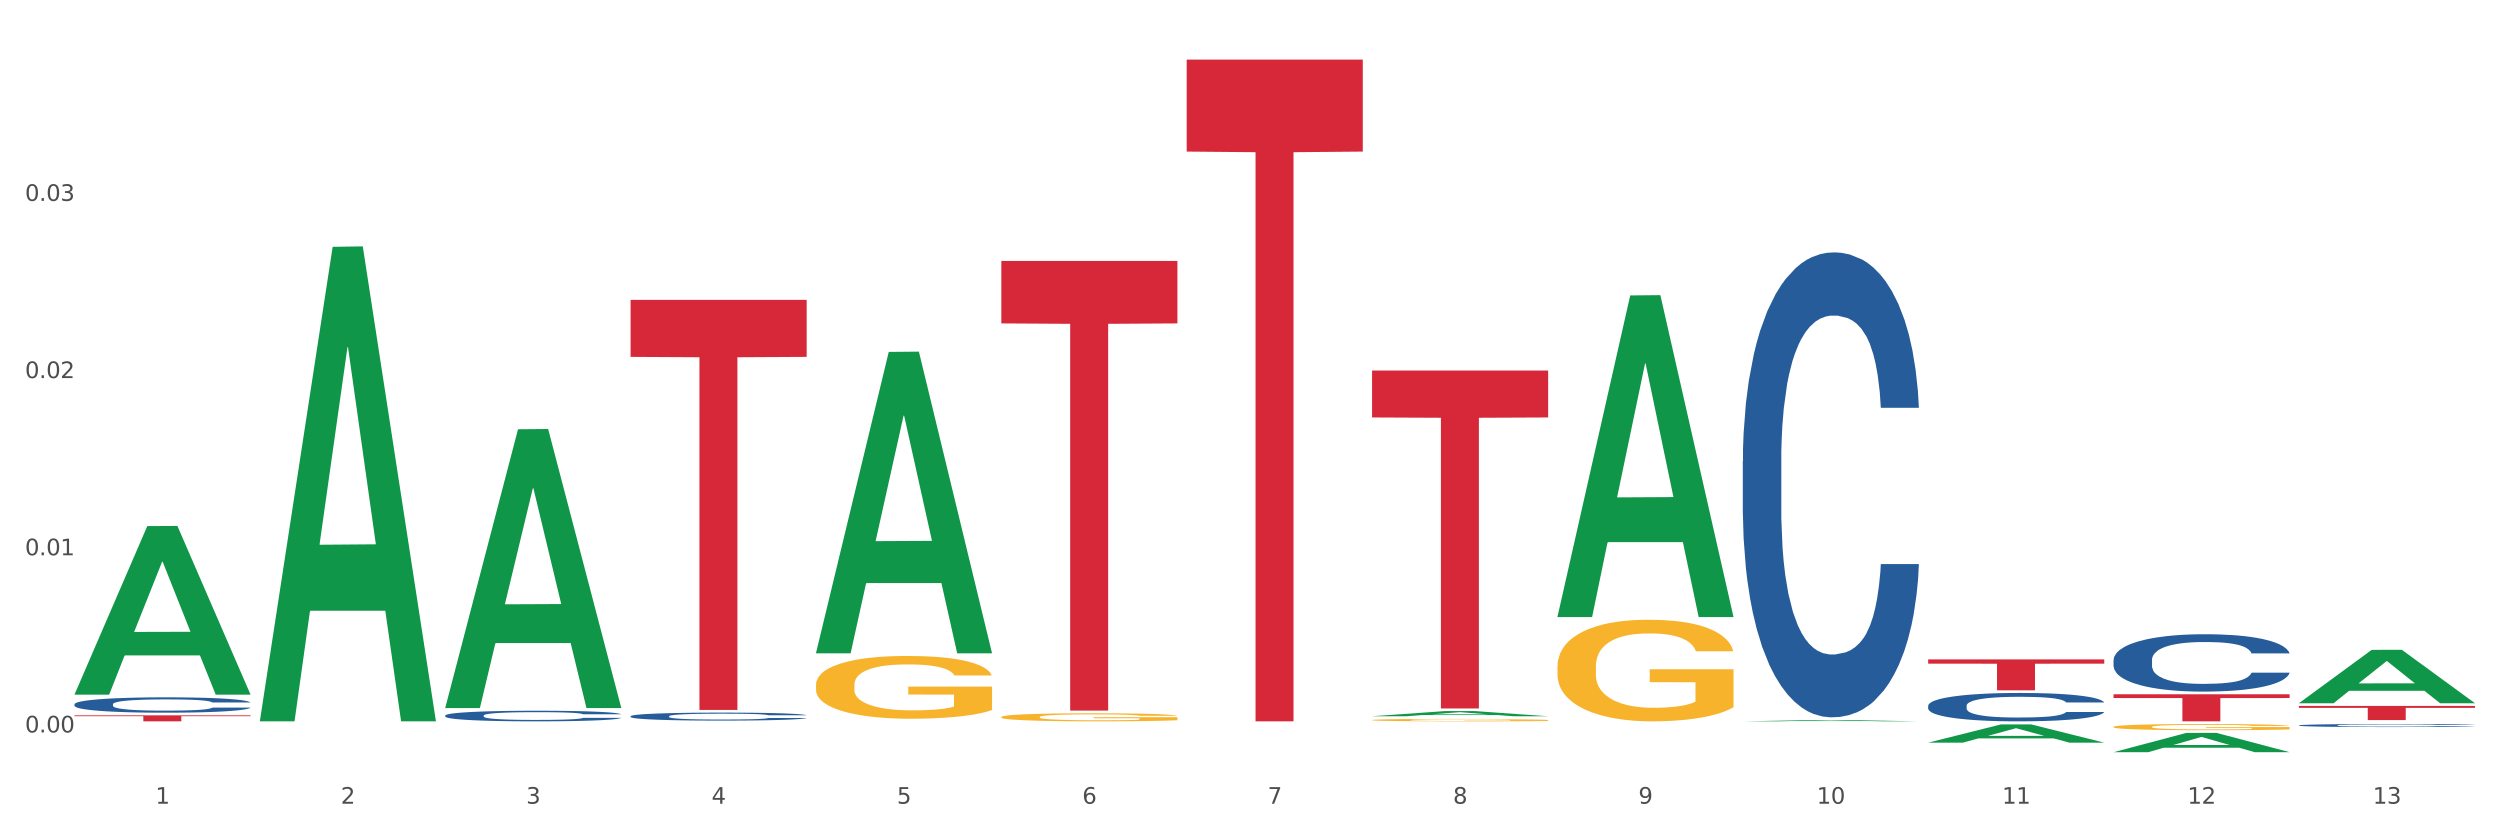
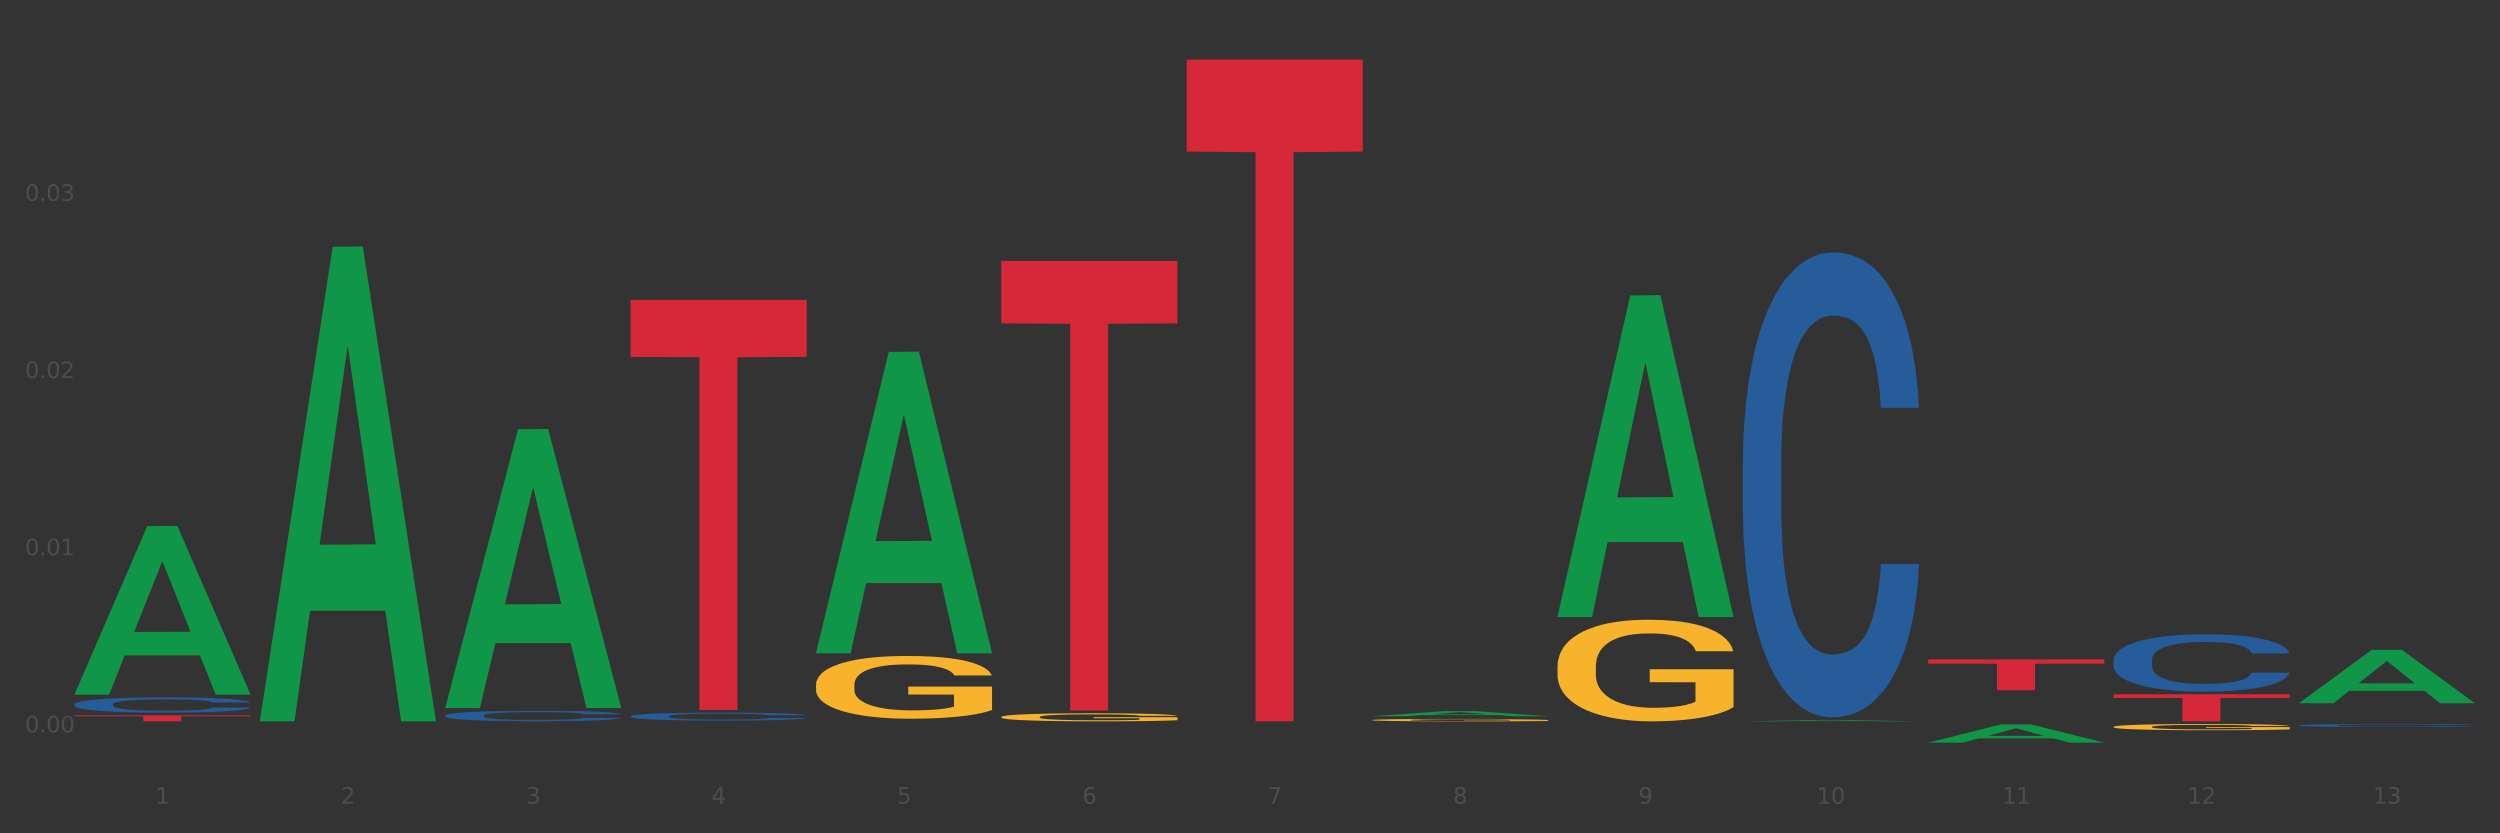
<svg xmlns="http://www.w3.org/2000/svg" xmlns:xlink="http://www.w3.org/1999/xlink" width="1080pt" height="360pt" viewBox="0 0 1080 360" version="1.1">
  <rect x="0" y="0" width="1080" height="360" fill="#333333" stroke="none" />
  <defs>
    <style type="text/css">*{stroke-linejoin: round; stroke-linecap: butt}</style>
  </defs>
  <g id="figure_1">
    <g id="patch_1">
-       <path d="M 0 360  L 1080 360  L 1080 0  L 0 0  z " style="fill: #ffffff; stroke: #ffffff; stroke-linejoin: miter" />
-     </g>
+       </g>
    <g id="axes_1">
      <g id="matplotlib.axis_1">
        <g id="xtick_1">
          <g id="text_1">
            <g style="fill: #4d4d4d" transform="translate(67.159 347.204) scale(0.096 -0.096)">
              <defs>
                <path id="DejaVuSans-31" d="M 794 531  L 1825 531  L 1825 4091  L 703 3866  L 703 4441  L 1819 4666  L 2450 4666  L 2450 531  L 3481 531  L 3481 0  L 794 0  L 794 531  z " transform="scale(0.016)" />
              </defs>
              <use xlink:href="#DejaVuSans-31" />
            </g>
          </g>
        </g>
        <g id="xtick_2">
          <g id="text_2">
            <g style="fill: #4d4d4d" transform="translate(147.238 347.204) scale(0.096 -0.096)">
              <defs>
                <path id="DejaVuSans-32" d="M 1228 531  L 3431 531  L 3431 0  L 469 0  L 469 531  Q 828 903 1448 1529  Q 2069 2156 2228 2338  Q 2531 2678 2651 2914  Q 2772 3150 2772 3378  Q 2772 3750 2511 3984  Q 2250 4219 1831 4219  Q 1534 4219 1204 4116  Q 875 4013 500 3803  L 500 4441  Q 881 4594 1212 4672  Q 1544 4750 1819 4750  Q 2544 4750 2975 4387  Q 3406 4025 3406 3419  Q 3406 3131 3298 2873  Q 3191 2616 2906 2266  Q 2828 2175 2409 1742  Q 1991 1309 1228 531  z " transform="scale(0.016)" />
              </defs>
              <use xlink:href="#DejaVuSans-32" />
            </g>
          </g>
        </g>
        <g id="xtick_3">
          <g id="text_3">
            <g style="fill: #4d4d4d" transform="translate(227.317 347.204) scale(0.096 -0.096)">
              <defs>
                <path id="DejaVuSans-33" d="M 2597 2516  Q 3050 2419 3304 2112  Q 3559 1806 3559 1356  Q 3559 666 3084 287  Q 2609 -91 1734 -91  Q 1441 -91 1130 -33  Q 819 25 488 141  L 488 750  Q 750 597 1062 519  Q 1375 441 1716 441  Q 2309 441 2620 675  Q 2931 909 2931 1356  Q 2931 1769 2642 2001  Q 2353 2234 1838 2234  L 1294 2234  L 1294 2753  L 1863 2753  Q 2328 2753 2575 2939  Q 2822 3125 2822 3475  Q 2822 3834 2567 4026  Q 2313 4219 1838 4219  Q 1578 4219 1281 4162  Q 984 4106 628 3988  L 628 4550  Q 988 4650 1302 4700  Q 1616 4750 1894 4750  Q 2613 4750 3031 4423  Q 3450 4097 3450 3541  Q 3450 3153 3228 2886  Q 3006 2619 2597 2516  z " transform="scale(0.016)" />
              </defs>
              <use xlink:href="#DejaVuSans-33" />
            </g>
          </g>
        </g>
        <g id="xtick_4">
          <g id="text_4">
            <g style="fill: #4d4d4d" transform="translate(307.396 347.204) scale(0.096 -0.096)">
              <defs>
                <path id="DejaVuSans-34" d="M 2419 4116  L 825 1625  L 2419 1625  L 2419 4116  z M 2253 4666  L 3047 4666  L 3047 1625  L 3713 1625  L 3713 1100  L 3047 1100  L 3047 0  L 2419 0  L 2419 1100  L 313 1100  L 313 1709  L 2253 4666  z " transform="scale(0.016)" />
              </defs>
              <use xlink:href="#DejaVuSans-34" />
            </g>
          </g>
        </g>
        <g id="xtick_5">
          <g id="text_5">
            <g style="fill: #4d4d4d" transform="translate(387.475 347.204) scale(0.096 -0.096)">
              <defs>
                <path id="DejaVuSans-35" d="M 691 4666  L 3169 4666  L 3169 4134  L 1269 4134  L 1269 2991  Q 1406 3038 1543 3061  Q 1681 3084 1819 3084  Q 2600 3084 3056 2656  Q 3513 2228 3513 1497  Q 3513 744 3044 326  Q 2575 -91 1722 -91  Q 1428 -91 1123 -41  Q 819 9 494 109  L 494 744  Q 775 591 1075 516  Q 1375 441 1709 441  Q 2250 441 2565 725  Q 2881 1009 2881 1497  Q 2881 1984 2565 2268  Q 2250 2553 1709 2553  Q 1456 2553 1204 2497  Q 953 2441 691 2322  L 691 4666  z " transform="scale(0.016)" />
              </defs>
              <use xlink:href="#DejaVuSans-35" />
            </g>
          </g>
        </g>
        <g id="xtick_6">
          <g id="text_6">
            <g style="fill: #4d4d4d" transform="translate(467.554 347.204) scale(0.096 -0.096)">
              <defs>
                <path id="DejaVuSans-36" d="M 2113 2584  Q 1688 2584 1439 2293  Q 1191 2003 1191 1497  Q 1191 994 1439 701  Q 1688 409 2113 409  Q 2538 409 2786 701  Q 3034 994 3034 1497  Q 3034 2003 2786 2293  Q 2538 2584 2113 2584  z M 3366 4563  L 3366 3988  Q 3128 4100 2886 4159  Q 2644 4219 2406 4219  Q 1781 4219 1451 3797  Q 1122 3375 1075 2522  Q 1259 2794 1537 2939  Q 1816 3084 2150 3084  Q 2853 3084 3261 2657  Q 3669 2231 3669 1497  Q 3669 778 3244 343  Q 2819 -91 2113 -91  Q 1303 -91 875 529  Q 447 1150 447 2328  Q 447 3434 972 4092  Q 1497 4750 2381 4750  Q 2619 4750 2861 4703  Q 3103 4656 3366 4563  z " transform="scale(0.016)" />
              </defs>
              <use xlink:href="#DejaVuSans-36" />
            </g>
          </g>
        </g>
        <g id="xtick_7">
          <g id="text_7">
            <g style="fill: #4d4d4d" transform="translate(547.634 347.204) scale(0.096 -0.096)">
              <defs>
                <path id="DejaVuSans-37" d="M 525 4666  L 3525 4666  L 3525 4397  L 1831 0  L 1172 0  L 2766 4134  L 525 4134  L 525 4666  z " transform="scale(0.016)" />
              </defs>
              <use xlink:href="#DejaVuSans-37" />
            </g>
          </g>
        </g>
        <g id="xtick_8">
          <g id="text_8">
            <g style="fill: #4d4d4d" transform="translate(627.713 347.204) scale(0.096 -0.096)">
              <defs>
                <path id="DejaVuSans-38" d="M 2034 2216  Q 1584 2216 1326 1975  Q 1069 1734 1069 1313  Q 1069 891 1326 650  Q 1584 409 2034 409  Q 2484 409 2743 651  Q 3003 894 3003 1313  Q 3003 1734 2745 1975  Q 2488 2216 2034 2216  z M 1403 2484  Q 997 2584 770 2862  Q 544 3141 544 3541  Q 544 4100 942 4425  Q 1341 4750 2034 4750  Q 2731 4750 3128 4425  Q 3525 4100 3525 3541  Q 3525 3141 3298 2862  Q 3072 2584 2669 2484  Q 3125 2378 3379 2068  Q 3634 1759 3634 1313  Q 3634 634 3220 271  Q 2806 -91 2034 -91  Q 1263 -91 848 271  Q 434 634 434 1313  Q 434 1759 690 2068  Q 947 2378 1403 2484  z M 1172 3481  Q 1172 3119 1398 2916  Q 1625 2713 2034 2713  Q 2441 2713 2670 2916  Q 2900 3119 2900 3481  Q 2900 3844 2670 4047  Q 2441 4250 2034 4250  Q 1625 4250 1398 4047  Q 1172 3844 1172 3481  z " transform="scale(0.016)" />
              </defs>
              <use xlink:href="#DejaVuSans-38" />
            </g>
          </g>
        </g>
        <g id="xtick_9">
          <g id="text_9">
            <g style="fill: #4d4d4d" transform="translate(707.792 347.204) scale(0.096 -0.096)">
              <defs>
                <path id="DejaVuSans-39" d="M 703 97  L 703 672  Q 941 559 1184 500  Q 1428 441 1663 441  Q 2288 441 2617 861  Q 2947 1281 2994 2138  Q 2813 1869 2534 1725  Q 2256 1581 1919 1581  Q 1219 1581 811 2004  Q 403 2428 403 3163  Q 403 3881 828 4315  Q 1253 4750 1959 4750  Q 2769 4750 3195 4129  Q 3622 3509 3622 2328  Q 3622 1225 3098 567  Q 2575 -91 1691 -91  Q 1453 -91 1209 -44  Q 966 3 703 97  z M 1959 2075  Q 2384 2075 2632 2365  Q 2881 2656 2881 3163  Q 2881 3666 2632 3958  Q 2384 4250 1959 4250  Q 1534 4250 1286 3958  Q 1038 3666 1038 3163  Q 1038 2656 1286 2365  Q 1534 2075 1959 2075  z " transform="scale(0.016)" />
              </defs>
              <use xlink:href="#DejaVuSans-39" />
            </g>
          </g>
        </g>
        <g id="xtick_10">
          <g id="text_10">
            <g style="fill: #4d4d4d" transform="translate(784.817 347.204) scale(0.096 -0.096)">
              <defs>
                <path id="DejaVuSans-30" d="M 2034 4250  Q 1547 4250 1301 3770  Q 1056 3291 1056 2328  Q 1056 1369 1301 889  Q 1547 409 2034 409  Q 2525 409 2770 889  Q 3016 1369 3016 2328  Q 3016 3291 2770 3770  Q 2525 4250 2034 4250  z M 2034 4750  Q 2819 4750 3233 4129  Q 3647 3509 3647 2328  Q 3647 1150 3233 529  Q 2819 -91 2034 -91  Q 1250 -91 836 529  Q 422 1150 422 2328  Q 422 3509 836 4129  Q 1250 4750 2034 4750  z " transform="scale(0.016)" />
              </defs>
              <use xlink:href="#DejaVuSans-31" />
              <use xlink:href="#DejaVuSans-30" transform="translate(63.623 0)" />
            </g>
          </g>
        </g>
        <g id="xtick_11">
          <g id="text_11">
            <g style="fill: #4d4d4d" transform="translate(864.896 347.204) scale(0.096 -0.096)">
              <use xlink:href="#DejaVuSans-31" />
              <use xlink:href="#DejaVuSans-31" transform="translate(63.623 0)" />
            </g>
          </g>
        </g>
        <g id="xtick_12">
          <g id="text_12">
            <g style="fill: #4d4d4d" transform="translate(944.975 347.204) scale(0.096 -0.096)">
              <use xlink:href="#DejaVuSans-31" />
              <use xlink:href="#DejaVuSans-32" transform="translate(63.623 0)" />
            </g>
          </g>
        </g>
        <g id="xtick_13">
          <g id="text_13">
            <g style="fill: #4d4d4d" transform="translate(1025.054 347.204) scale(0.096 -0.096)">
              <use xlink:href="#DejaVuSans-31" />
              <use xlink:href="#DejaVuSans-33" transform="translate(63.623 0)" />
            </g>
          </g>
        </g>
        <g id="xtick_14" />
        <g id="xtick_15" />
        <g id="xtick_16" />
        <g id="xtick_17" />
        <g id="xtick_18" />
        <g id="xtick_19" />
        <g id="xtick_20" />
        <g id="xtick_21" />
        <g id="xtick_22" />
        <g id="xtick_23" />
        <g id="xtick_24" />
        <g id="xtick_25" />
      </g>
      <g id="matplotlib.axis_2">
        <g id="ytick_1">
          <g id="text_14">
            <g style="fill: #4d4d4d" transform="translate(10.8 316.417) scale(0.096 -0.096)">
              <defs>
                <path id="DejaVuSans-2e" d="M 684 794  L 1344 794  L 1344 0  L 684 0  L 684 794  z " transform="scale(0.016)" />
              </defs>
              <use xlink:href="#DejaVuSans-30" />
              <use xlink:href="#DejaVuSans-2e" transform="translate(63.623 0)" />
              <use xlink:href="#DejaVuSans-30" transform="translate(95.41 0)" />
              <use xlink:href="#DejaVuSans-30" transform="translate(159.033 0)" />
            </g>
          </g>
        </g>
        <g id="ytick_2">
          <g id="text_15">
            <g style="fill: #4d4d4d" transform="translate(10.8 239.875) scale(0.096 -0.096)">
              <use xlink:href="#DejaVuSans-30" />
              <use xlink:href="#DejaVuSans-2e" transform="translate(63.623 0)" />
              <use xlink:href="#DejaVuSans-30" transform="translate(95.41 0)" />
              <use xlink:href="#DejaVuSans-31" transform="translate(159.033 0)" />
            </g>
          </g>
        </g>
        <g id="ytick_3">
          <g id="text_16">
            <g style="fill: #4d4d4d" transform="translate(10.8 163.332) scale(0.096 -0.096)">
              <use xlink:href="#DejaVuSans-30" />
              <use xlink:href="#DejaVuSans-2e" transform="translate(63.623 0)" />
              <use xlink:href="#DejaVuSans-30" transform="translate(95.41 0)" />
              <use xlink:href="#DejaVuSans-32" transform="translate(159.033 0)" />
            </g>
          </g>
        </g>
        <g id="ytick_4">
          <g id="text_17">
            <g style="fill: #4d4d4d" transform="translate(10.8 86.789) scale(0.096 -0.096)">
              <use xlink:href="#DejaVuSans-30" />
              <use xlink:href="#DejaVuSans-2e" transform="translate(63.623 0)" />
              <use xlink:href="#DejaVuSans-30" transform="translate(95.41 0)" />
              <use xlink:href="#DejaVuSans-33" transform="translate(159.033 0)" />
            </g>
          </g>
        </g>
        <g id="ytick_5" />
        <g id="ytick_6" />
        <g id="ytick_7" />
        <g id="ytick_8" />
      </g>
      <g id="PolyCollection_1">
        <path d="M 32.175 299.961  L 32.253 299.893  L 63.625 227.275  L 76.644 227.207  L 108.25 300.098  L 93.192 300.098  L 86.369 283.125  L 53.978 283.125  L 53.743 283.398  L 47.155 300.098  L 32.175 300.098  L 32.175 299.961  L 58.056 272.995  L 82.291 272.927  L 70.291 242.743  L 70.134 242.606  L 69.977 242.812  L 57.978 272.927  L 58.056 272.995  L 32.175 299.961  z " clip-path="url(#p9dac06239d)" style="fill: #109648" />
        <path d="M 592.729 311.055  L 592.819 311.054  L 592.819 311.02  L 592.999 310.99  L 593.897 310.918  L 595.244 310.858  L 596.232 310.826  L 597.22 310.8  L 598.388 310.774  L 599.825 310.747  L 602.429 310.708  L 604.046 310.688  L 606.022 310.667  L 609.615 310.636  L 612.219 310.618  L 614.914 310.604  L 619.315 310.587  L 622.189 310.579  L 625.243 310.573  L 628.925 310.569  L 631.71 310.568  L 637.817 310.571  L 643.027 310.58  L 645.542 310.587  L 648.775 310.598  L 650.482 310.606  L 653.266 310.621  L 656.14 310.642  L 658.116 310.659  L 661.08 310.692  L 663.325 310.724  L 665.391 310.765  L 666.469 310.793  L 667.277 310.819  L 667.996 310.848  L 668.714 310.896  L 652.547 310.896  L 651.919 310.862  L 650.931 310.83  L 649.494 310.799  L 648.236 310.78  L 646.08 310.756  L 644.105 310.741  L 642.039 310.729  L 639.524 310.719  L 637.548 310.715  L 634.764 310.711  L 629.285 310.712  L 625.602 310.719  L 623.087 310.729  L 621.471 310.738  L 620.033 310.747  L 618.417 310.761  L 616.531 310.781  L 615.183 310.799  L 613.836 310.822  L 612.758 310.846  L 611.77 310.872  L 610.962 310.901  L 610.333 310.931  L 609.794 310.968  L 609.345 311.028  L 609.345 311.16  L 609.525 311.19  L 609.974 311.229  L 610.513 311.259  L 611.411 311.295  L 612.219 311.319  L 613.746 311.354  L 615.453 311.382  L 616.8 311.401  L 618.147 311.416  L 620.483 311.437  L 623.087 311.455  L 625.333 311.465  L 628.386 311.475  L 630.452 311.479  L 632.249 311.481  L 636.65 311.481  L 639.793 311.478  L 643.296 311.471  L 645.991 311.462  L 648.236 311.452  L 650.751 311.434  L 652.368 311.418  L 652.368 311.217  L 632.608 311.216  L 632.608 311.082  L 668.804 311.082  L 668.804 311.475  L 667.277 311.495  L 665.571 311.513  L 663.774 311.53  L 661.08 311.55  L 657.847 311.569  L 654.972 311.582  L 651.919 311.594  L 648.326 311.605  L 643.655 311.614  L 640.781 311.618  L 637.189 311.621  L 632.967 311.622  L 629.285 311.62  L 625.692 311.615  L 621.92 311.607  L 618.237 311.594  L 615.453 311.582  L 612.668 311.566  L 609.705 311.546  L 607.369 311.527  L 605.573 311.509  L 603.597 311.487  L 601.441 311.458  L 599.825 311.432  L 598.388 311.405  L 596.861 311.371  L 595.783 311.341  L 594.705 311.303  L 594.076 311.276  L 593.358 311.232  L 592.819 311.172  L 592.729 311.055  z " clip-path="url(#p9dac06239d)" style="fill: #f7b32b" />
        <path d="M 672.808 288.013  L 672.898 287.973  L 672.898 286.53  L 673.078 285.288  L 673.976 282.281  L 675.323 279.796  L 676.311 278.474  L 677.299 277.391  L 678.467 276.309  L 679.904 275.187  L 682.508 273.543  L 684.125 272.702  L 686.101 271.82  L 689.694 270.537  L 692.299 269.816  L 694.993 269.214  L 699.394 268.493  L 702.268 268.172  L 705.322 267.932  L 709.005 267.772  L 711.789 267.731  L 717.896 267.852  L 723.106 268.212  L 725.621 268.493  L 728.854 268.974  L 730.561 269.295  L 733.345 269.936  L 736.219 270.778  L 738.195 271.499  L 741.159 272.862  L 743.405 274.225  L 745.47 275.908  L 746.548 277.071  L 747.357 278.153  L 748.075 279.395  L 748.794 281.36  L 732.626 281.36  L 731.998 279.957  L 731.01 278.634  L 729.573 277.351  L 728.315 276.55  L 726.16 275.548  L 724.184 274.906  L 722.118 274.425  L 719.603 274.024  L 717.627 273.824  L 714.843 273.664  L 709.364 273.704  L 705.681 274.024  L 703.166 274.425  L 701.55 274.786  L 700.113 275.187  L 698.496 275.748  L 696.61 276.59  L 695.263 277.351  L 693.915 278.313  L 692.837 279.275  L 691.849 280.398  L 691.041 281.6  L 690.412 282.843  L 689.873 284.366  L 689.424 286.891  L 689.424 292.382  L 689.604 293.625  L 690.053 295.268  L 690.592 296.511  L 691.49 297.994  L 692.299 298.996  L 693.825 300.439  L 695.532 301.641  L 696.879 302.403  L 698.226 303.044  L 700.562 303.926  L 703.166 304.648  L 705.412 305.088  L 708.466 305.489  L 710.531 305.65  L 712.328 305.73  L 716.729 305.73  L 719.872 305.61  L 723.375 305.329  L 726.07 304.968  L 728.315 304.527  L 730.83 303.806  L 732.447 303.124  L 732.447 294.747  L 712.687 294.707  L 712.687 289.136  L 748.883 289.136  L 748.883 305.489  L 747.357 306.331  L 745.65 307.093  L 743.854 307.774  L 741.159 308.616  L 737.926 309.417  L 735.052 309.979  L 731.998 310.46  L 728.405 310.9  L 723.735 311.301  L 720.86 311.462  L 717.268 311.582  L 713.046 311.622  L 709.364 311.542  L 705.771 311.341  L 701.999 310.981  L 698.316 310.46  L 695.532 309.938  L 692.748 309.297  L 689.784 308.455  L 687.448 307.654  L 685.652 306.932  L 683.676 306.01  L 681.52 304.808  L 679.904 303.726  L 678.467 302.603  L 676.94 301.16  L 675.862 299.918  L 674.784 298.355  L 674.155 297.192  L 673.437 295.388  L 672.898 292.863  L 672.808 288.013  z " clip-path="url(#p9dac06239d)" style="fill: #f7b32b" />
-         <path d="M 993.125 304.954  L 1069.2 304.954  L 1069.2 305.802  L 1039.275 305.808  L 1039.275 311.059  L 1022.87 311.059  L 1022.87 305.808  L 993.125 305.802  L 993.125 304.96  L 993.125 304.954  z " clip-path="url(#p9dac06239d)" style="fill: #d62839" />
        <path d="M 913.046 299.923  L 989.121 299.923  L 989.121 301.549  L 959.196 301.56  L 959.196 311.622  L 942.791 311.622  L 942.791 301.56  L 913.046 301.549  L 913.046 299.934  L 913.046 299.923  z " clip-path="url(#p9dac06239d)" style="fill: #d62839" />
        <path d="M 832.967 284.852  L 909.042 284.852  L 909.042 286.708  L 879.116 286.721  L 879.116 298.21  L 862.712 298.21  L 862.712 286.721  L 832.967 286.708  L 832.967 284.865  L 832.967 284.852  z " clip-path="url(#p9dac06239d)" style="fill: #d62839" />
-         <path d="M 592.729 160.058  L 668.804 160.058  L 668.804 180.345  L 638.879 180.482  L 638.879 306.043  L 622.474 306.043  L 622.474 180.482  L 592.729 180.345  L 592.729 160.195  L 592.729 160.058  z " clip-path="url(#p9dac06239d)" style="fill: #d62839" />
        <path d="M 512.65 25.759  L 588.725 25.759  L 588.725 65.485  L 558.8 65.753  L 558.8 311.622  L 542.395 311.622  L 542.395 65.753  L 512.65 65.485  L 512.65 26.028  L 512.65 25.759  z " clip-path="url(#p9dac06239d)" style="fill: #d62839" />
        <path d="M 432.571 112.715  L 508.646 112.715  L 508.646 139.713  L 478.721 139.896  L 478.721 306.992  L 462.316 306.992  L 462.316 139.896  L 432.571 139.713  L 432.571 112.897  L 432.571 112.715  z " clip-path="url(#p9dac06239d)" style="fill: #d62839" />
        <path d="M 272.412 129.553  L 348.488 129.553  L 348.488 154.17  L 318.562 154.337  L 318.562 306.699  L 302.157 306.699  L 302.157 154.337  L 272.412 154.17  L 272.412 129.719  L 272.412 129.553  z " clip-path="url(#p9dac06239d)" style="fill: #d62839" />
        <path d="M 32.175 309.033  L 108.25 309.033  L 108.25 309.393  L 78.325 309.395  L 78.325 311.622  L 61.92 311.622  L 61.92 309.395  L 32.175 309.393  L 32.175 309.035  L 32.175 309.033  z " clip-path="url(#p9dac06239d)" style="fill: #d62839" />
        <path d="M 32.175 304.229  L 32.265 304.223  L 32.265 304.053  L 32.535 303.823  L 33.524 303.399  L 34.783 303.077  L 36.941 302.701  L 38.11 302.544  L 39.639 302.368  L 42.786 302.083  L 46.383 301.84  L 48.901 301.707  L 50.789 301.622  L 55.016 301.471  L 57.443 301.404  L 59.961 301.349  L 62.119 301.313  L 65.716 301.271  L 68.594 301.252  L 71.921 301.246  L 74.709 301.252  L 78.396 301.277  L 83.791 301.349  L 85.859 301.392  L 88.647 301.465  L 91.524 301.562  L 93.862 301.659  L 96.56 301.798  L 99.348 301.98  L 102.045 302.21  L 103.934 302.422  L 105.463 302.647  L 106.811 302.92  L 107.801 303.217  L 108.25 303.465  L 91.794 303.465  L 91.345 303.241  L 90.445 302.998  L 89.546 302.835  L 88.557 302.701  L 87.028 302.55  L 85.679 302.453  L 83.431 302.338  L 81.363 302.265  L 79.655 302.222  L 77.586 302.186  L 73.18 302.15  L 70.033 302.15  L 68.054 302.162  L 65.627 302.192  L 63.558 302.235  L 61.13 302.307  L 59.242 302.386  L 57.354 302.489  L 56.274 302.562  L 54.656 302.695  L 53.577 302.804  L 52.138 302.992  L 51.329 303.126  L 49.89 303.471  L 49.26 303.726  L 48.991 303.902  L 48.811 304.096  L 48.811 305.041  L 49.35 305.466  L 49.8 305.648  L 50.519 305.854  L 51.868 306.121  L 53.847 306.381  L 55.915 306.569  L 57.623 306.684  L 59.242 306.769  L 60.861 306.836  L 62.839 306.897  L 64.457 306.933  L 66.885 306.969  L 69.763 306.988  L 72.011 306.988  L 76.597 306.957  L 78.665 306.927  L 80.644 306.884  L 82.802 306.818  L 84.51 306.745  L 85.5 306.69  L 87.118 306.575  L 88.377 306.454  L 89.456 306.315  L 90.176 306.193  L 90.985 306.011  L 91.614 305.805  L 91.794 305.696  L 108.25 305.696  L 107.89 305.914  L 107.261 306.127  L 106.002 306.412  L 105.013 306.575  L 103.484 306.775  L 101.866 306.945  L 99.618 307.133  L 97.549 307.272  L 95.391 307.394  L 93.053 307.503  L 88.827 307.654  L 87.298 307.697  L 84.061 307.77  L 81.543 307.812  L 77.856 307.854  L 74.079 307.879  L 70.123 307.885  L 66.616 307.873  L 62.749 307.836  L 60.321 307.8  L 57.623 307.745  L 54.476 307.66  L 51.509 307.557  L 48.721 307.436  L 46.113 307.297  L 43.685 307.139  L 40.538 306.878  L 38.2 306.624  L 36.491 306.387  L 35.322 306.187  L 34.153 305.933  L 33.524 305.757  L 32.535 305.332  L 32.175 304.938  L 32.175 304.229  z " clip-path="url(#p9dac06239d)" style="fill: #255c99" />
        <path d="M 192.333 309.097  L 192.423 309.093  L 192.423 308.976  L 192.693 308.817  L 193.682 308.524  L 194.941 308.302  L 197.099 308.042  L 198.268 307.933  L 199.797 307.812  L 202.944 307.615  L 206.541 307.447  L 209.059 307.355  L 210.947 307.297  L 215.174 307.192  L 217.602 307.146  L 220.12 307.108  L 222.278 307.083  L 225.875 307.054  L 228.752 307.041  L 232.079 307.037  L 234.867 307.041  L 238.554 307.058  L 243.949 307.108  L 246.018 307.138  L 248.805 307.188  L 251.683 307.255  L 254.021 307.322  L 256.718 307.418  L 259.506 307.544  L 262.204 307.703  L 264.092 307.849  L 265.621 308.004  L 266.97 308.193  L 267.959 308.398  L 268.408 308.57  L 251.953 308.57  L 251.503 308.415  L 250.604 308.247  L 249.704 308.134  L 248.715 308.042  L 247.187 307.937  L 245.838 307.87  L 243.59 307.791  L 241.521 307.741  L 239.813 307.711  L 237.745 307.686  L 233.338 307.661  L 230.191 307.661  L 228.213 307.669  L 225.785 307.69  L 223.717 307.72  L 221.289 307.77  L 219.4 307.824  L 217.512 307.895  L 216.433 307.946  L 214.814 308.038  L 213.735 308.113  L 212.296 308.243  L 211.487 308.335  L 210.048 308.574  L 209.419 308.75  L 209.149 308.871  L 208.969 309.005  L 208.969 309.658  L 209.509 309.951  L 209.958 310.077  L 210.678 310.219  L 212.027 310.404  L 214.005 310.584  L 216.073 310.713  L 217.782 310.793  L 219.4 310.852  L 221.019 310.898  L 222.997 310.939  L 224.616 310.965  L 227.044 310.99  L 229.921 311.002  L 232.169 311.002  L 236.755 310.981  L 238.824 310.96  L 240.802 310.931  L 242.96 310.885  L 244.669 310.835  L 245.658 310.797  L 247.276 310.718  L 248.535 310.634  L 249.615 310.537  L 250.334 310.454  L 251.143 310.328  L 251.773 310.186  L 251.953 310.11  L 268.408 310.11  L 268.049 310.261  L 267.419 310.408  L 266.16 310.604  L 265.171 310.718  L 263.643 310.856  L 262.024 310.973  L 259.776 311.103  L 257.708 311.199  L 255.549 311.283  L 253.211 311.358  L 248.985 311.463  L 247.456 311.492  L 244.219 311.542  L 241.701 311.572  L 238.014 311.601  L 234.238 311.618  L 230.281 311.622  L 226.774 311.614  L 222.907 311.588  L 220.479 311.563  L 217.782 311.526  L 214.634 311.467  L 211.667 311.396  L 208.879 311.312  L 206.271 311.216  L 203.843 311.107  L 200.696 310.927  L 198.358 310.751  L 196.65 310.588  L 195.481 310.45  L 194.312 310.274  L 193.682 310.152  L 192.693 309.859  L 192.333 309.587  L 192.333 309.097  z " clip-path="url(#p9dac06239d)" style="fill: #255c99" />
        <path d="M 272.412 309.399  L 272.502 309.396  L 272.502 309.308  L 272.772 309.188  L 273.761 308.967  L 275.02 308.8  L 277.178 308.604  L 278.347 308.522  L 279.876 308.431  L 283.023 308.282  L 286.62 308.156  L 289.138 308.086  L 291.027 308.042  L 295.253 307.963  L 297.681 307.929  L 300.199 307.9  L 302.357 307.881  L 305.954 307.859  L 308.831 307.85  L 312.159 307.847  L 314.946 307.85  L 318.633 307.862  L 324.028 307.9  L 326.097 307.922  L 328.884 307.96  L 331.762 308.011  L 334.1 308.061  L 336.798 308.134  L 339.585 308.229  L 342.283 308.348  L 344.171 308.459  L 345.7 308.576  L 347.049 308.718  L 348.038 308.872  L 348.488 309.002  L 332.032 309.002  L 331.582 308.885  L 330.683 308.759  L 329.784 308.674  L 328.794 308.604  L 327.266 308.525  L 325.917 308.475  L 323.669 308.415  L 321.601 308.377  L 319.892 308.355  L 317.824 308.336  L 313.418 308.317  L 310.27 308.317  L 308.292 308.323  L 305.864 308.339  L 303.796 308.361  L 301.368 308.399  L 299.479 308.44  L 297.591 308.494  L 296.512 308.532  L 294.893 308.601  L 293.814 308.658  L 292.375 308.756  L 291.566 308.825  L 290.127 309.005  L 289.498 309.138  L 289.228 309.229  L 289.048 309.33  L 289.048 309.822  L 289.588 310.043  L 290.037 310.138  L 290.757 310.245  L 292.106 310.384  L 294.084 310.52  L 296.152 310.618  L 297.861 310.678  L 299.479 310.722  L 301.098 310.757  L 303.076 310.788  L 304.695 310.807  L 307.123 310.826  L 310 310.836  L 312.249 310.836  L 316.835 310.82  L 318.903 310.804  L 320.881 310.782  L 323.039 310.747  L 324.748 310.709  L 325.737 310.681  L 327.356 310.621  L 328.615 310.558  L 329.694 310.485  L 330.413 310.422  L 331.222 310.327  L 331.852 310.22  L 332.032 310.163  L 348.488 310.163  L 348.128 310.277  L 347.498 310.387  L 346.24 310.536  L 345.25 310.621  L 343.722 310.725  L 342.103 310.814  L 339.855 310.911  L 337.787 310.984  L 335.629 311.047  L 333.291 311.104  L 329.064 311.183  L 327.535 311.205  L 324.298 311.243  L 321.78 311.265  L 318.094 311.287  L 314.317 311.3  L 310.36 311.303  L 306.853 311.296  L 302.986 311.277  L 300.558 311.259  L 297.861 311.23  L 294.713 311.186  L 291.746 311.132  L 288.958 311.069  L 286.351 310.997  L 283.923 310.915  L 280.775 310.779  L 278.437 310.646  L 276.729 310.523  L 275.56 310.419  L 274.391 310.286  L 273.761 310.195  L 272.772 309.974  L 272.412 309.769  L 272.412 309.399  z " clip-path="url(#p9dac06239d)" style="fill: #255c99" />
        <path d="M 752.887 199.277  L 752.977 199.093  L 752.977 193.957  L 753.247 186.986  L 754.236 174.145  L 755.495 164.422  L 757.653 153.049  L 758.822 148.279  L 760.351 142.96  L 763.498 134.338  L 767.095 127  L 769.613 122.964  L 771.501 120.396  L 775.728 115.81  L 778.156 113.792  L 780.674 112.141  L 782.832 111.04  L 786.429 109.756  L 789.306 109.206  L 792.633 109.022  L 795.421 109.206  L 799.108 109.94  L 804.503 112.141  L 806.572 113.425  L 809.359 115.626  L 812.237 118.562  L 814.575 121.497  L 817.273 125.716  L 820.06 131.219  L 822.758 138.19  L 824.646 144.611  L 826.175 151.398  L 827.524 159.653  L 828.513 168.642  L 828.963 176.163  L 812.507 176.163  L 812.057 169.375  L 811.158 162.038  L 810.258 157.085  L 809.269 153.049  L 807.741 148.463  L 806.392 145.528  L 804.144 142.042  L 802.075 139.841  L 800.367 138.557  L 798.299 137.456  L 793.892 136.356  L 790.745 136.356  L 788.767 136.722  L 786.339 137.64  L 784.271 138.924  L 781.843 141.125  L 779.954 143.51  L 778.066 146.628  L 776.987 148.83  L 775.368 152.865  L 774.289 156.167  L 772.85 161.854  L 772.041 165.89  L 770.602 176.346  L 769.973 184.051  L 769.703 189.371  L 769.523 195.241  L 769.523 223.858  L 770.063 236.699  L 770.512 242.202  L 771.232 248.44  L 772.581 256.511  L 774.559 264.399  L 776.627 270.086  L 778.336 273.571  L 779.954 276.14  L 781.573 278.157  L 783.551 279.992  L 785.17 281.092  L 787.598 282.193  L 790.475 282.743  L 792.723 282.743  L 797.31 281.826  L 799.378 280.909  L 801.356 279.625  L 803.514 277.607  L 805.223 275.406  L 806.212 273.755  L 807.831 270.269  L 809.089 266.6  L 810.169 262.381  L 810.888 258.712  L 811.697 253.209  L 812.327 246.972  L 812.507 243.67  L 828.963 243.67  L 828.603 250.274  L 827.973 256.694  L 826.714 265.316  L 825.725 270.269  L 824.197 276.323  L 822.578 281.459  L 820.33 287.146  L 818.262 291.365  L 816.104 295.034  L 813.765 298.336  L 809.539 302.922  L 808.01 304.206  L 804.773 306.408  L 802.255 307.692  L 798.568 308.976  L 794.792 309.71  L 790.835 309.893  L 787.328 309.526  L 783.461 308.426  L 781.033 307.325  L 778.336 305.674  L 775.188 303.106  L 772.221 299.987  L 769.433 296.318  L 766.825 292.099  L 764.398 287.33  L 761.25 279.441  L 758.912 271.737  L 757.204 264.583  L 756.035 258.529  L 754.866 250.824  L 754.236 245.504  L 753.247 232.663  L 752.887 220.74  L 752.887 199.277  z " clip-path="url(#p9dac06239d)" style="fill: #255c99" />
-         <path d="M 832.967 304.868  L 833.056 304.857  L 833.056 304.543  L 833.326 304.118  L 834.315 303.334  L 835.574 302.74  L 837.732 302.046  L 838.901 301.754  L 840.43 301.43  L 843.577 300.903  L 847.174 300.455  L 849.692 300.209  L 851.581 300.052  L 855.807 299.772  L 858.235 299.649  L 860.753 299.548  L 862.911 299.481  L 866.508 299.402  L 869.385 299.369  L 872.713 299.358  L 875.5 299.369  L 879.187 299.414  L 884.583 299.548  L 886.651 299.626  L 889.438 299.761  L 892.316 299.94  L 894.654 300.119  L 897.352 300.377  L 900.139 300.713  L 902.837 301.138  L 904.725 301.53  L 906.254 301.945  L 907.603 302.449  L 908.592 302.998  L 909.042 303.457  L 892.586 303.457  L 892.136 303.042  L 891.237 302.594  L 890.338 302.292  L 889.348 302.046  L 887.82 301.766  L 886.471 301.586  L 884.223 301.374  L 882.155 301.239  L 880.446 301.161  L 878.378 301.094  L 873.972 301.026  L 870.824 301.026  L 868.846 301.049  L 866.418 301.105  L 864.35 301.183  L 861.922 301.318  L 860.033 301.463  L 858.145 301.654  L 857.066 301.788  L 855.447 302.034  L 854.368 302.236  L 852.929 302.583  L 852.12 302.83  L 850.681 303.468  L 850.052 303.939  L 849.782 304.263  L 849.602 304.622  L 849.602 306.369  L 850.142 307.153  L 850.591 307.489  L 851.311 307.87  L 852.66 308.363  L 854.638 308.844  L 856.706 309.191  L 858.415 309.404  L 860.033 309.561  L 861.652 309.684  L 863.63 309.796  L 865.249 309.863  L 867.677 309.931  L 870.554 309.964  L 872.803 309.964  L 877.389 309.908  L 879.457 309.852  L 881.435 309.774  L 883.593 309.651  L 885.302 309.516  L 886.291 309.415  L 887.91 309.203  L 889.169 308.979  L 890.248 308.721  L 890.967 308.497  L 891.776 308.161  L 892.406 307.78  L 892.586 307.579  L 909.042 307.579  L 908.682 307.982  L 908.053 308.374  L 906.794 308.9  L 905.804 309.203  L 904.276 309.572  L 902.657 309.886  L 900.409 310.233  L 898.341 310.491  L 896.183 310.715  L 893.845 310.916  L 889.618 311.196  L 888.09 311.275  L 884.852 311.409  L 882.334 311.488  L 878.648 311.566  L 874.871 311.611  L 870.914 311.622  L 867.407 311.6  L 863.54 311.532  L 861.113 311.465  L 858.415 311.364  L 855.268 311.208  L 852.3 311.017  L 849.512 310.793  L 846.905 310.536  L 844.477 310.244  L 841.329 309.763  L 838.991 309.292  L 837.283 308.855  L 836.114 308.486  L 834.945 308.015  L 834.315 307.691  L 833.326 306.907  L 832.967 306.179  L 832.967 304.868  z " clip-path="url(#p9dac06239d)" style="fill: #255c99" />
        <path d="M 913.046 285.126  L 913.136 285.103  L 913.136 284.47  L 913.405 283.609  L 914.395 282.025  L 915.653 280.825  L 917.812 279.422  L 918.981 278.833  L 920.509 278.177  L 923.657 277.113  L 927.254 276.207  L 929.771 275.709  L 931.66 275.393  L 935.886 274.827  L 938.314 274.578  L 940.832 274.374  L 942.99 274.238  L 946.587 274.08  L 949.465 274.012  L 952.792 273.989  L 955.579 274.012  L 959.266 274.102  L 964.662 274.374  L 966.73 274.532  L 969.518 274.804  L 972.395 275.166  L 974.733 275.528  L 977.431 276.049  L 980.218 276.728  L 982.916 277.588  L 984.805 278.381  L 986.333 279.218  L 987.682 280.237  L 988.671 281.346  L 989.121 282.274  L 972.665 282.274  L 972.215 281.436  L 971.316 280.531  L 970.417 279.92  L 969.428 279.422  L 967.899 278.856  L 966.55 278.494  L 964.302 278.064  L 962.234 277.792  L 960.525 277.634  L 958.457 277.498  L 954.051 277.362  L 950.903 277.362  L 948.925 277.407  L 946.497 277.52  L 944.429 277.679  L 942.001 277.95  L 940.113 278.245  L 938.224 278.63  L 937.145 278.901  L 935.527 279.399  L 934.447 279.807  L 933.009 280.508  L 932.199 281.006  L 930.761 282.297  L 930.131 283.247  L 929.861 283.904  L 929.681 284.628  L 929.681 288.159  L 930.221 289.744  L 930.671 290.423  L 931.39 291.192  L 932.739 292.188  L 934.717 293.162  L 936.785 293.863  L 938.494 294.293  L 940.113 294.61  L 941.731 294.859  L 943.71 295.086  L 945.328 295.222  L 947.756 295.357  L 950.634 295.425  L 952.882 295.425  L 957.468 295.312  L 959.536 295.199  L 961.514 295.04  L 963.673 294.791  L 965.381 294.52  L 966.37 294.316  L 967.989 293.886  L 969.248 293.433  L 970.327 292.913  L 971.046 292.46  L 971.856 291.781  L 972.485 291.011  L 972.665 290.604  L 989.121 290.604  L 988.761 291.419  L 988.132 292.211  L 986.873 293.275  L 985.884 293.886  L 984.355 294.633  L 982.736 295.267  L 980.488 295.969  L 978.42 296.489  L 976.262 296.942  L 973.924 297.349  L 969.697 297.915  L 968.169 298.074  L 964.931 298.345  L 962.414 298.504  L 958.727 298.662  L 954.95 298.753  L 950.993 298.775  L 947.486 298.73  L 943.62 298.594  L 941.192 298.458  L 938.494 298.255  L 935.347 297.938  L 932.379 297.553  L 929.592 297.1  L 926.984 296.58  L 924.556 295.991  L 921.409 295.018  L 919.071 294.067  L 917.362 293.184  L 916.193 292.437  L 915.024 291.487  L 914.395 290.83  L 913.405 289.246  L 913.046 287.774  L 913.046 285.126  z " clip-path="url(#p9dac06239d)" style="fill: #255c99" />
        <path d="M 993.125 313.36  L 993.215 313.359  L 993.215 313.325  L 993.485 313.28  L 994.474 313.196  L 995.733 313.132  L 997.891 313.058  L 999.06 313.027  L 1000.588 312.992  L 1003.736 312.935  L 1007.333 312.888  L 1009.851 312.861  L 1011.739 312.844  L 1015.965 312.814  L 1018.393 312.801  L 1020.911 312.79  L 1023.069 312.783  L 1026.666 312.775  L 1029.544 312.771  L 1032.871 312.77  L 1035.659 312.771  L 1039.345 312.776  L 1044.741 312.79  L 1046.809 312.799  L 1049.597 312.813  L 1052.474 312.832  L 1054.812 312.852  L 1057.51 312.879  L 1060.298 312.915  L 1062.995 312.961  L 1064.884 313.003  L 1066.412 313.047  L 1067.761 313.101  L 1068.75 313.16  L 1069.2 313.209  L 1052.744 313.209  L 1052.294 313.165  L 1051.395 313.117  L 1050.496 313.084  L 1049.507 313.058  L 1047.978 313.028  L 1046.629 313.009  L 1044.381 312.986  L 1042.313 312.971  L 1040.604 312.963  L 1038.536 312.956  L 1034.13 312.949  L 1030.983 312.949  L 1029.004 312.951  L 1026.576 312.957  L 1024.508 312.965  L 1022.08 312.98  L 1020.192 312.995  L 1018.303 313.016  L 1017.224 313.03  L 1015.606 313.057  L 1014.527 313.078  L 1013.088 313.115  L 1012.278 313.142  L 1010.84 313.21  L 1010.21 313.26  L 1009.94 313.295  L 1009.761 313.334  L 1009.761 313.521  L 1010.3 313.605  L 1010.75 313.641  L 1011.469 313.681  L 1012.818 313.734  L 1014.796 313.786  L 1016.865 313.823  L 1018.573 313.846  L 1020.192 313.862  L 1021.81 313.876  L 1023.789 313.888  L 1025.407 313.895  L 1027.835 313.902  L 1030.713 313.906  L 1032.961 313.906  L 1037.547 313.9  L 1039.615 313.894  L 1041.594 313.885  L 1043.752 313.872  L 1045.46 313.858  L 1046.449 313.847  L 1048.068 313.824  L 1049.327 313.8  L 1050.406 313.773  L 1051.125 313.749  L 1051.935 313.713  L 1052.564 313.672  L 1052.744 313.65  L 1069.2 313.65  L 1068.84 313.693  L 1068.211 313.735  L 1066.952 313.792  L 1065.963 313.824  L 1064.434 313.864  L 1062.815 313.897  L 1060.567 313.934  L 1058.499 313.962  L 1056.341 313.986  L 1054.003 314.008  L 1049.777 314.038  L 1048.248 314.046  L 1045.011 314.06  L 1042.493 314.069  L 1038.806 314.077  L 1035.029 314.082  L 1031.072 314.083  L 1027.565 314.081  L 1023.699 314.074  L 1021.271 314.066  L 1018.573 314.056  L 1015.426 314.039  L 1012.458 314.018  L 1009.671 313.994  L 1007.063 313.967  L 1004.635 313.936  L 1001.488 313.884  L 999.15 313.834  L 997.441 313.787  L 996.272 313.747  L 995.103 313.697  L 994.474 313.662  L 993.485 313.578  L 993.125 313.5  L 993.125 313.36  z " clip-path="url(#p9dac06239d)" style="fill: #255c99" />
        <path d="M 432.571 309.749  L 432.661 309.746  L 432.661 309.631  L 432.84 309.533  L 433.738 309.294  L 435.086 309.097  L 436.074 308.992  L 437.062 308.906  L 438.229 308.821  L 439.666 308.732  L 442.271 308.601  L 443.888 308.534  L 445.864 308.465  L 449.456 308.363  L 452.061 308.306  L 454.756 308.258  L 459.157 308.201  L 462.031 308.175  L 465.085 308.156  L 468.767 308.143  L 471.551 308.14  L 477.659 308.15  L 482.868 308.178  L 485.383 308.201  L 488.617 308.239  L 490.323 308.264  L 493.108 308.315  L 495.982 308.382  L 497.958 308.439  L 500.922 308.547  L 503.167 308.655  L 505.233 308.789  L 506.311 308.881  L 507.119 308.967  L 507.838 309.065  L 508.556 309.221  L 492.389 309.221  L 491.76 309.11  L 490.772 309.005  L 489.335 308.903  L 488.078 308.84  L 485.922 308.76  L 483.946 308.709  L 481.88 308.671  L 479.366 308.639  L 477.39 308.623  L 474.605 308.611  L 469.126 308.614  L 465.444 308.639  L 462.929 308.671  L 461.312 308.7  L 459.875 308.732  L 458.258 308.776  L 456.372 308.843  L 455.025 308.903  L 453.678 308.98  L 452.6 309.056  L 451.612 309.145  L 450.804 309.24  L 450.175 309.339  L 449.636 309.46  L 449.187 309.66  L 449.187 310.096  L 449.367 310.194  L 449.816 310.325  L 450.355 310.423  L 451.253 310.541  L 452.061 310.62  L 453.588 310.735  L 455.295 310.83  L 456.642 310.891  L 457.989 310.941  L 460.324 311.011  L 462.929 311.069  L 465.174 311.104  L 468.228 311.135  L 470.294 311.148  L 472.09 311.155  L 476.491 311.155  L 479.635 311.145  L 483.138 311.123  L 485.832 311.094  L 488.078 311.059  L 490.593 311.002  L 492.209 310.948  L 492.209 310.283  L 472.45 310.28  L 472.45 309.838  L 508.646 309.838  L 508.646 311.135  L 507.119 311.202  L 505.413 311.263  L 503.616 311.317  L 500.922 311.383  L 497.688 311.447  L 494.814 311.492  L 491.76 311.53  L 488.168 311.565  L 483.497 311.596  L 480.623 311.609  L 477.03 311.619  L 472.809 311.622  L 469.126 311.616  L 465.534 311.6  L 461.761 311.571  L 458.079 311.53  L 455.295 311.488  L 452.51 311.438  L 449.546 311.371  L 447.211 311.307  L 445.415 311.25  L 443.439 311.177  L 441.283 311.081  L 439.666 310.996  L 438.229 310.907  L 436.702 310.792  L 435.625 310.693  L 434.547 310.569  L 433.918 310.477  L 433.199 310.334  L 432.661 310.134  L 432.571 309.749  z " clip-path="url(#p9dac06239d)" style="fill: #f7b32b" />
        <path d="M 352.492 295.909  L 352.581 295.884  L 352.581 294.992  L 352.761 294.225  L 353.659 292.367  L 355.006 290.832  L 355.994 290.014  L 356.982 289.346  L 358.15 288.677  L 359.587 287.983  L 362.192 286.968  L 363.809 286.448  L 365.785 285.903  L 369.377 285.111  L 371.982 284.665  L 374.676 284.293  L 379.078 283.847  L 381.952 283.649  L 385.005 283.501  L 388.688 283.402  L 391.472 283.377  L 397.58 283.451  L 402.789 283.674  L 405.304 283.847  L 408.538 284.145  L 410.244 284.343  L 413.028 284.739  L 415.903 285.259  L 417.879 285.705  L 420.843 286.547  L 423.088 287.389  L 425.154 288.429  L 426.232 289.147  L 427.04 289.816  L 427.758 290.584  L 428.477 291.797  L 412.31 291.797  L 411.681 290.931  L 410.693 290.113  L 409.256 289.321  L 407.999 288.826  L 405.843 288.206  L 403.867 287.81  L 401.801 287.513  L 399.286 287.265  L 397.31 287.141  L 394.526 287.042  L 389.047 287.067  L 385.365 287.265  L 382.85 287.513  L 381.233 287.736  L 379.796 287.983  L 378.179 288.33  L 376.293 288.85  L 374.946 289.321  L 373.599 289.915  L 372.521 290.51  L 371.533 291.203  L 370.724 291.946  L 370.096 292.714  L 369.557 293.655  L 369.108 295.215  L 369.108 298.608  L 369.287 299.376  L 369.737 300.391  L 370.275 301.159  L 371.174 302.076  L 371.982 302.695  L 373.509 303.586  L 375.215 304.329  L 376.563 304.8  L 377.91 305.196  L 380.245 305.741  L 382.85 306.187  L 385.095 306.459  L 388.149 306.707  L 390.215 306.806  L 392.011 306.856  L 396.412 306.856  L 399.556 306.781  L 403.059 306.608  L 405.753 306.385  L 407.999 306.113  L 410.514 305.667  L 412.13 305.246  L 412.13 300.07  L 392.37 300.045  L 392.37 296.602  L 428.567 296.602  L 428.567 306.707  L 427.04 307.227  L 425.333 307.698  L 423.537 308.119  L 420.843 308.639  L 417.609 309.134  L 414.735 309.481  L 411.681 309.778  L 408.088 310.05  L 403.418 310.298  L 400.544 310.397  L 396.951 310.471  L 392.73 310.496  L 389.047 310.447  L 385.455 310.323  L 381.682 310.1  L 378 309.778  L 375.215 309.456  L 372.431 309.06  L 369.467 308.54  L 367.132 308.044  L 365.335 307.599  L 363.359 307.029  L 361.204 306.286  L 359.587 305.617  L 358.15 304.924  L 356.623 304.032  L 355.545 303.264  L 354.468 302.299  L 353.839 301.58  L 353.12 300.466  L 352.581 298.906  L 352.492 295.909  z " clip-path="url(#p9dac06239d)" style="fill: #f7b32b" />
        <path d="M 913.046 314.013  L 913.135 314.011  L 913.135 313.922  L 913.315 313.846  L 914.213 313.662  L 915.561 313.509  L 916.549 313.428  L 917.537 313.362  L 918.704 313.296  L 920.141 313.227  L 922.746 313.126  L 924.363 313.075  L 926.339 313.021  L 929.931 312.942  L 932.536 312.898  L 935.231 312.861  L 939.632 312.817  L 942.506 312.797  L 945.559 312.782  L 949.242 312.772  L 952.026 312.77  L 958.134 312.777  L 963.343 312.799  L 965.858 312.817  L 969.092 312.846  L 970.798 312.866  L 973.582 312.905  L 976.457 312.957  L 978.433 313.001  L 981.397 313.084  L 983.642 313.168  L 985.708 313.271  L 986.786 313.342  L 987.594 313.409  L 988.312 313.485  L 989.031 313.605  L 972.864 313.605  L 972.235 313.519  L 971.247 313.438  L 969.81 313.36  L 968.553 313.31  L 966.397 313.249  L 964.421 313.21  L 962.355 313.18  L 959.84 313.156  L 957.864 313.143  L 955.08 313.134  L 949.601 313.136  L 945.919 313.156  L 943.404 313.18  L 941.787 313.202  L 940.35 313.227  L 938.733 313.261  L 936.847 313.313  L 935.5 313.36  L 934.153 313.418  L 933.075 313.477  L 932.087 313.546  L 931.279 313.62  L 930.65 313.696  L 930.111 313.789  L 929.662 313.944  L 929.662 314.281  L 929.841 314.357  L 930.291 314.458  L 930.829 314.534  L 931.728 314.625  L 932.536 314.686  L 934.063 314.774  L 935.769 314.848  L 937.117 314.895  L 938.464 314.934  L 940.799 314.988  L 943.404 315.032  L 945.649 315.059  L 948.703 315.084  L 950.769 315.094  L 952.565 315.099  L 956.966 315.099  L 960.11 315.091  L 963.613 315.074  L 966.307 315.052  L 968.553 315.025  L 971.068 314.981  L 972.684 314.939  L 972.684 314.426  L 952.925 314.423  L 952.925 314.082  L 989.121 314.082  L 989.121 315.084  L 987.594 315.136  L 985.887 315.182  L 984.091 315.224  L 981.397 315.276  L 978.163 315.325  L 975.289 315.359  L 972.235 315.389  L 968.643 315.416  L 963.972 315.44  L 961.098 315.45  L 957.505 315.457  L 953.284 315.46  L 949.601 315.455  L 946.009 315.443  L 942.236 315.421  L 938.554 315.389  L 935.769 315.357  L 932.985 315.317  L 930.021 315.266  L 927.686 315.217  L 925.89 315.172  L 923.914 315.116  L 921.758 315.042  L 920.141 314.976  L 918.704 314.907  L 917.177 314.819  L 916.099 314.743  L 915.022 314.647  L 914.393 314.576  L 913.674 314.465  L 913.135 314.31  L 913.046 314.013  z " clip-path="url(#p9dac06239d)" style="fill: #f7b32b" />
        <path d="M 752.887 311.621  L 752.966 311.62  L 784.337 311.042  L 797.356 311.041  L 828.963 311.622  L 813.904 311.622  L 807.081 311.487  L 774.69 311.487  L 774.455 311.489  L 767.867 311.622  L 752.887 311.622  L 752.887 311.621  L 778.769 311.406  L 803.003 311.405  L 791.003 311.165  L 790.847 311.164  L 790.69 311.165  L 778.69 311.405  L 778.769 311.406  L 752.887 311.621  z " clip-path="url(#p9dac06239d)" style="fill: #109648" />
        <path d="M 112.254 311.237  L 112.333 311.044  L 143.704 106.628  L 156.723 106.435  L 188.329 311.622  L 173.271 311.622  L 166.448 263.841  L 134.057 263.841  L 133.822 264.612  L 127.234 311.622  L 112.254 311.622  L 112.254 311.237  L 138.135 235.327  L 162.37 235.134  L 150.37 150.17  L 150.213 149.784  L 150.056 150.362  L 138.057 235.134  L 138.135 235.327  L 112.254 311.237  z " clip-path="url(#p9dac06239d)" style="fill: #109648" />
        <path d="M 192.333 305.663  L 192.412 305.549  L 223.783 185.437  L 236.802 185.323  L 268.408 305.889  L 253.35 305.889  L 246.527 277.814  L 214.136 277.814  L 213.901 278.267  L 207.313 305.889  L 192.333 305.889  L 192.333 305.663  L 218.215 261.059  L 242.449 260.946  L 230.449 211.021  L 230.292 210.795  L 230.136 211.135  L 218.136 260.946  L 218.215 261.059  L 192.333 305.663  z " clip-path="url(#p9dac06239d)" style="fill: #109648" />
        <path d="M 352.492 281.984  L 352.57 281.862  L 383.941 152.023  L 396.96 151.901  L 428.567 282.229  L 413.509 282.229  L 406.685 251.88  L 374.295 251.88  L 374.059 252.37  L 367.471 282.229  L 352.492 282.229  L 352.492 281.984  L 378.373 233.769  L 402.607 233.647  L 390.608 179.68  L 390.451 179.435  L 390.294 179.802  L 378.294 233.647  L 378.373 233.769  L 352.492 281.984  z " clip-path="url(#p9dac06239d)" style="fill: #109648" />
        <path d="M 592.729 309.416  L 592.807 309.414  L 624.179 307.193  L 637.198 307.191  L 668.804 309.42  L 653.746 309.42  L 646.923 308.901  L 614.532 308.901  L 614.297 308.91  L 607.709 309.42  L 592.729 309.42  L 592.729 309.416  L 618.61 308.592  L 642.845 308.589  L 630.845 307.666  L 630.688 307.662  L 630.531 307.668  L 618.532 308.589  L 618.61 308.592  L 592.729 309.416  z " clip-path="url(#p9dac06239d)" style="fill: #109648" />
        <path d="M 672.808 266.322  L 672.887 266.192  L 704.258 127.627  L 717.277 127.497  L 748.883 266.583  L 733.825 266.583  L 727.002 234.195  L 694.611 234.195  L 694.376 234.717  L 687.788 266.583  L 672.808 266.583  L 672.808 266.322  L 698.689 214.867  L 722.924 214.736  L 710.924 157.142  L 710.767 156.881  L 710.611 157.273  L 698.611 214.736  L 698.689 214.867  L 672.808 266.322  z " clip-path="url(#p9dac06239d)" style="fill: #109648" />
        <path d="M 832.967 320.812  L 833.045 320.805  L 864.416 312.944  L 877.435 312.937  L 909.042 320.827  L 893.984 320.827  L 887.16 318.99  L 854.769 318.99  L 854.534 319.019  L 847.946 320.827  L 832.967 320.827  L 832.967 320.812  L 858.848 317.893  L 883.082 317.886  L 871.083 314.619  L 870.926 314.604  L 870.769 314.626  L 858.769 317.886  L 858.848 317.893  L 832.967 320.812  z " clip-path="url(#p9dac06239d)" style="fill: #109648" />
-         <path d="M 913.046 324.934  L 913.124 324.926  L 944.495 316.616  L 957.514 316.608  L 989.121 324.95  L 974.063 324.95  L 967.239 323.007  L 934.849 323.007  L 934.613 323.038  L 928.025 324.95  L 913.046 324.95  L 913.046 324.934  L 938.927 321.848  L 963.161 321.84  L 951.162 318.386  L 951.005 318.37  L 950.848 318.394  L 938.848 321.84  L 938.927 321.848  L 913.046 324.934  z " clip-path="url(#p9dac06239d)" style="fill: #109648" />
        <path d="M 993.125 303.762  L 993.203 303.741  L 1024.574 280.735  L 1037.594 280.714  L 1069.2 303.806  L 1054.142 303.806  L 1047.319 298.428  L 1014.928 298.428  L 1014.693 298.515  L 1008.105 303.806  L 993.125 303.806  L 993.125 303.762  L 1019.006 295.219  L 1043.24 295.198  L 1031.241 285.636  L 1031.084 285.592  L 1030.927 285.657  L 1018.928 295.198  L 1019.006 295.219  L 993.125 303.762  z " clip-path="url(#p9dac06239d)" style="fill: #109648" />
      </g>
    </g>
  </g>
  <defs>
    <clipPath id="p9dac06239d">
      <rect x="32.175" y="10.8" width="1037.025" height="329.109" />
    </clipPath>
  </defs>
</svg>